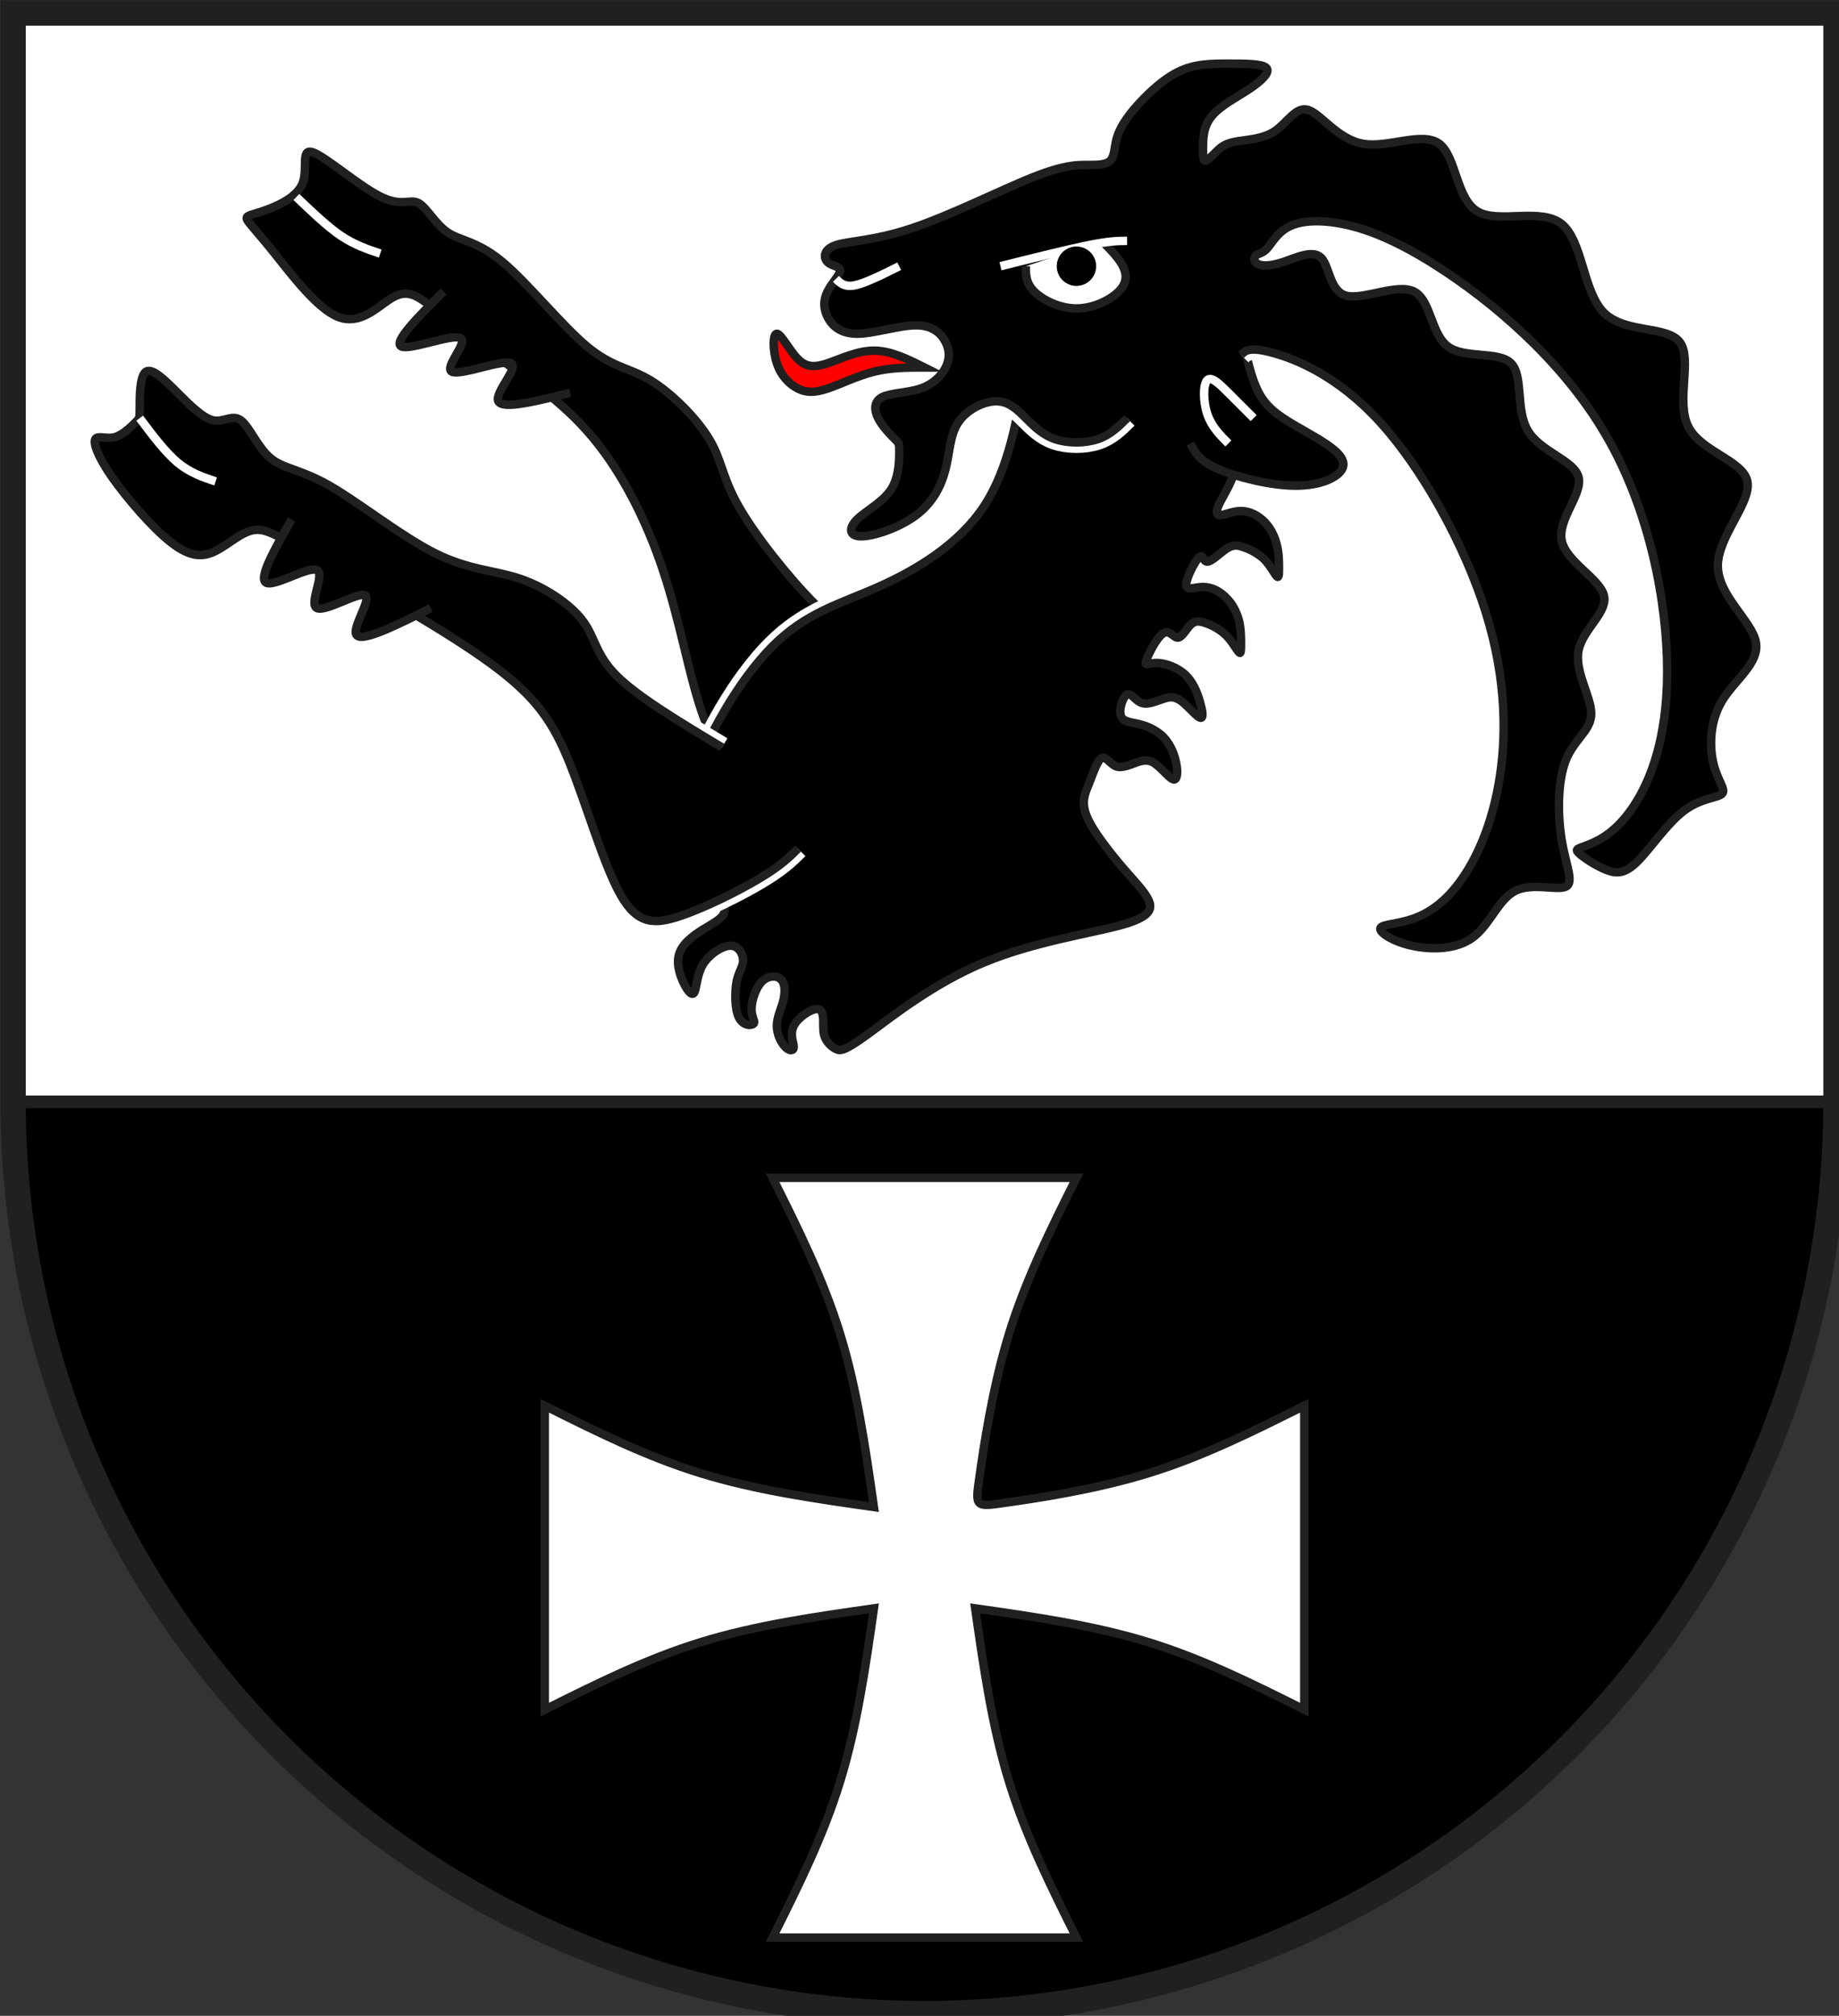
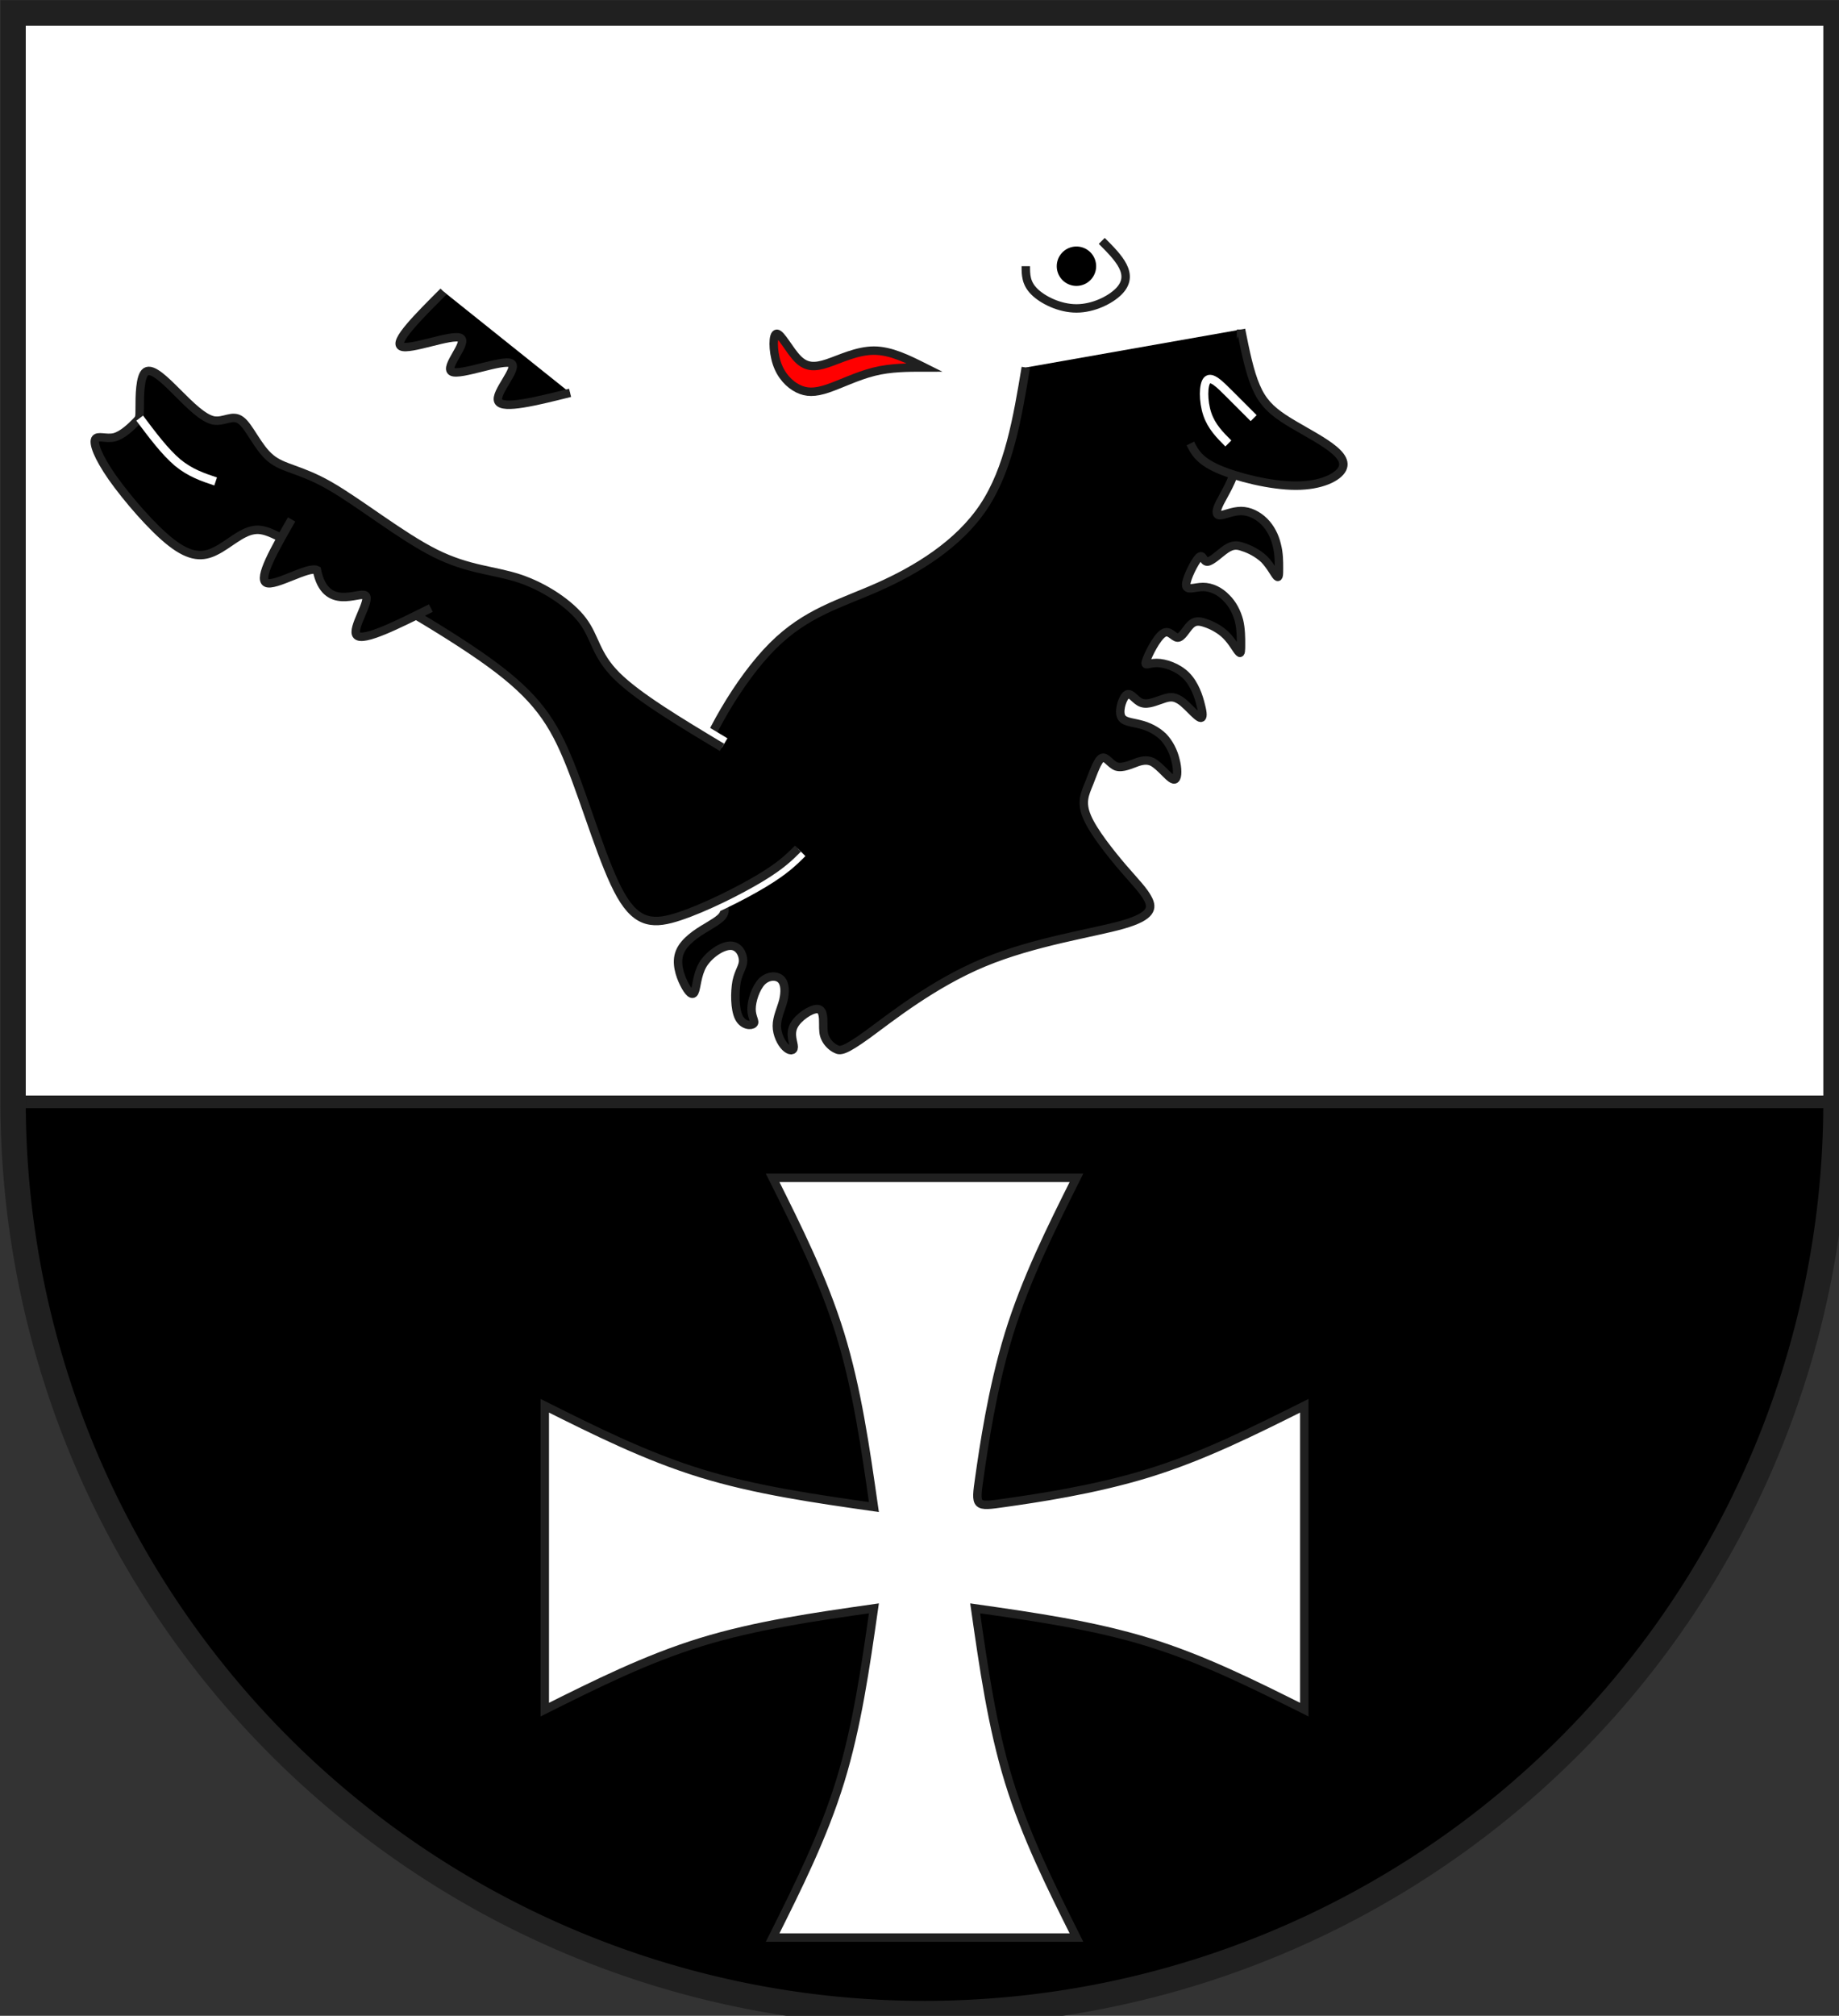
<svg xmlns="http://www.w3.org/2000/svg" xmlns:xlink="http://www.w3.org/1999/xlink" width="438" height="480" viewBox="21 15 438 480">
  <rect x="21" y="15" width="438" height="480" fill="#333333" stroke="none" />
  <title>
Wappen Ardez (CH-GR)
</title>
  <style type="text/css">
  
  .Rand2 { stroke: #202020; stroke-width:30; }
  .Rand3 { stroke: #202020; stroke-width:45; }
  .Rand6 { stroke: #202020; stroke-width:90; }
  .Rand2Hell { stroke: #ffffff; stroke-width:30; }
  .Rand5Hell { stroke: #ffffff; stroke-width:75; }
  .Schwarz { fill: #000000; }
  .Rot { fill: #ff0000; }
  .Silber { fill: #ffffff; }
  
</style>
  <defs>
    <path id="bock2-1" d="M3960,1530 C3930,1710 3900,1890 3810,2025          C3720,2160 3570,2250 3435,2310 C3300,2370 3180,2400 3060,2520          C2940,2640 2820,2850 2775,3000 C2730,3150 2760,3240 2798,3308          C2835,3375 2880,3420 2888,3450 C2895,3480 2865,3495 2828,3518          C2790,3540 2745,3570 2730,3608 C2715,3645 2730,3690 2745,3720          C2760,3750 2775,3765 2782,3750 C2790,3735 2790,3690 2812,3652          C2835,3615 2880,3585 2910,3585 C2940,3585 2955,3615 2955,3638          C2955,3660 2940,3675 2932,3712 C2925,3750 2925,3810 2940,3840          C2955,3870 2985,3870 2992,3862 C3000,3855 2985,3840 2985,3810          C2985,3780 3000,3735 3022,3712 C3045,3690 3075,3690 3090,3705          C3105,3720 3105,3750 3098,3780 C3090,3810 3075,3840 3075,3870          C3075,3900 3090,3930 3105,3945 C3120,3960 3135,3960 3135,3945          C3135,3930 3120,3900 3135,3870 C3150,3840 3195,3810 3218,3810          C3240,3810 3240,3840 3240,3862 C3240,3885 3240,3900 3248,3915          C3255,3930 3270,3945 3285,3952 C3300,3960 3315,3960 3398,3900          C3480,3840 3630,3720 3810,3645 C3990,3570 4200,3540 4305,3510          C4410,3480 4410,3450 4395,3420 C4380,3390 4350,3360 4305,3308          C4260,3255 4200,3180 4178,3128 C4155,3075 4170,3045 4185,3008          C4200,2970 4215,2925 4230,2918 C4245,2910 4260,2940 4282,2948          C4305,2955 4335,2940 4358,2932 C4380,2925 4395,2925 4410,2932          C4425,2940 4440,2955 4455,2970 C4470,2985 4485,3000 4492,2992          C4500,2985 4500,2955 4492,2925 C4485,2895 4470,2865 4448,2842          C4425,2820 4395,2805 4365,2798 C4335,2790 4305,2790 4298,2768          C4290,2745 4305,2700 4320,2692 C4335,2685 4350,2715 4372,2722          C4395,2730 4425,2715 4448,2708 C4470,2700 4485,2700 4500,2708          C4515,2715 4530,2730 4545,2745 C4560,2760 4575,2775 4582,2775          C4590,2775 4590,2760 4582,2730 C4575,2700 4560,2655 4530,2625          C4500,2595 4455,2580 4425,2580 C4395,2580 4380,2595 4388,2572          C4395,2550 4425,2490 4448,2475 C4470,2460 4485,2490 4500,2490          C4515,2490 4530,2460 4545,2445 C4560,2430 4575,2430 4598,2438          C4620,2445 4650,2460 4672,2482 C4695,2505 4710,2535 4718,2542          C4725,2550 4725,2535 4725,2512 C4725,2490 4725,2460 4718,2430          C4710,2400 4695,2370 4672,2348 C4650,2325 4620,2310 4590,2310          C4560,2310 4530,2325 4530,2302 C4530,2280 4560,2220 4575,2205          C4590,2190 4590,2220 4605,2220 C4620,2220 4650,2190 4672,2175          C4695,2160 4710,2160 4732,2168 C4755,2175 4785,2190 4808,2212          C4830,2235 4845,2265 4852,2272 C4860,2280 4860,2265 4860,2242          C4860,2220 4860,2190 4852,2160 C4845,2130 4830,2100 4808,2078          C4785,2055 4755,2040 4725,2040 C4695,2040 4665,2055 4650,2055          C4635,2055 4635,2040 4650,2010 C4665,1980 4695,1935 4710,1875          C4725,1815 4725,1740 4725,1658 C4725,1575 4725,1485 4725,1395" />
    <path id="bock3-1" d="M2880,2880 C2730,2790 2580,2700 2505,2625          C2430,2550 2430,2490 2385,2430 C2340,2370 2250,2310 2160,2280          C2070,2250 1980,2250 1860,2190 C1740,2130 1590,2010 1485,1950          C1380,1890 1320,1890 1275,1852 C1230,1815 1200,1740 1170,1718          C1140,1695 1110,1725 1072,1718 C1035,1710 990,1665 945,1620          C900,1575 855,1530 832,1545 C810,1560 810,1635 810,1672          C810,1710 810,1710 795,1725 C780,1740 750,1770 720,1778          C690,1785 660,1770 652,1785 C645,1800 660,1845 712,1920          C765,1995 855,2100 922,2152 C990,2205 1035,2205 1080,2182          C1125,2160 1170,2115 1215,2108 C1260,2100 1305,2130 1462,2220          C1620,2310 1890,2460 2055,2580 C2220,2700 2280,2790 2340,2940          C2400,3090 2460,3300 2520,3405 C2580,3510 2640,3510 2730,3480          C2820,3450 2940,3390 3015,3345 C3090,3300 3120,3270 3150,3240" />
-     <path id="bock5-1" d="M4320,1710 C4290,1740 4260,1770 4215,1785          C4170,1800 4110,1800 4065,1785 C4020,1770 3990,1740 3960,1710          C3930,1680 3900,1650 3855,1650 C3810,1650 3750,1680 3720,1725          C3690,1770 3690,1830 3675,1890 C3660,1950 3630,2010 3570,2055          C3510,2100 3420,2130 3375,2130 C3330,2130 3330,2100 3360,2070          C3390,2040 3450,2010 3480,1965 C3510,1920 3510,1860 3510,1830          C3510,1800 3510,1800 3495,1785 C3480,1770 3450,1740 3435,1710          C3420,1680 3420,1650 3450,1635 C3480,1620 3540,1620 3585,1605          C3630,1590 3660,1560 3675,1530 C3690,1500 3690,1470 3675,1440          C3660,1410 3630,1380 3570,1380 C3510,1380 3420,1410 3360,1410          C3300,1410 3270,1380 3255,1350 C3240,1320 3240,1290 3255,1260          C3270,1230 3300,1200 3300,1185 C3300,1170 3270,1170 3255,1155          C3240,1140 3240,1110 3285,1095 C3330,1080 3420,1080 3555,1035          C3690,990 3870,900 3982,855 C4095,810 4140,810 4178,810          C4215,810 4245,810 4260,795 C4275,780 4275,750 4282,720          C4290,690 4305,660 4342,615 C4380,570 4440,510 4500,480          C4560,450 4620,450 4680,450 C4740,450 4800,450 4815,465          C4830,480 4800,510 4755,540 C4710,570 4650,600 4620,638          C4590,675 4590,720 4590,750 C4590,780 4590,795 4598,795          C4605,795 4620,780 4635,765 C4650,750 4665,735 4702,728          C4740,720 4800,720 4845,690 C4890,660 4920,600 4965,615          C5010,630 5070,720 5160,735 C5250,750 5370,690 5430,735          C5490,780 5490,930 5565,975 C5640,1020 5790,960 5865,1020          C5940,1080 5940,1260 6015,1335 C6090,1410 6240,1380 6285,1440          C6330,1500 6270,1650 6315,1740 C6360,1830 6510,1860 6525,1935          C6540,2010 6420,2130 6420,2235 C6420,2340 6540,2430 6555,2505          C6570,2580 6480,2640 6435,2715 C6390,2790 6390,2880 6405,2940          C6420,3000 6450,3030 6435,3045 C6420,3060 6360,3060 6300,3105          C6240,3150 6180,3240 6135,3285 C6090,3330 6060,3330 6022,3315          C5985,3300 5940,3270 5925,3255 C5910,3240 5925,3240 5962,3225          C6000,3210 6060,3180 6120,3090 C6180,3000 6240,2850 6240,2610          C6240,2370 6180,2040 6022,1770 C5865,1500 5610,1290 5422,1170          C5235,1050 5115,1020 5032,1012 C4950,1005 4905,1020 4875,1042          C4845,1065 4830,1095 4815,1110 C4800,1125 4785,1125 4778,1132          C4770,1140 4770,1155 4785,1162 C4800,1170 4830,1170 4875,1155          C4920,1140 4980,1110 5010,1140 C5040,1170 5040,1260 5100,1275          C5160,1290 5280,1230 5340,1260 C5400,1290 5400,1410 5460,1455          C5520,1500 5640,1470 5685,1515 C5730,1560 5700,1680 5745,1755          C5790,1830 5910,1860 5925,1920 C5940,1980 5850,2070 5865,2145          C5880,2220 6000,2280 6015,2340 C6030,2400 5940,2460 5925,2535          C5910,2610 5970,2700 5970,2760 C5970,2820 5910,2850 5880,2925          C5850,3000 5850,3120 5865,3210 C5880,3300 5910,3360 5880,3375          C5850,3390 5760,3360 5700,3390 C5640,3420 5610,3510 5550,3555          C5490,3600 5400,3600 5332,3585 C5265,3570 5220,3540 5220,3525          C5220,3510 5265,3510 5318,3495 C5370,3480 5430,3450 5490,3375          C5550,3300 5610,3180 5640,3015 C5670,2850 5670,2640 5595,2400          C5520,2160 5370,1890 5220,1725 C5070,1560 4920,1500 4838,1478          C4755,1455 4740,1470 4725,1485" />
    <clipPath id="clippath">
      <path d="M360,4140 A3240,3240 0.0 0 0 6840,4140 L6840,270 L360,270 L360,4140 Z" />
    </clipPath>
  </defs>
  <g stroke="none" stroke-miterlimit="10" stroke-width="10" stroke-linecap="butt" stroke-linejoin="miter" fill="none" fill-rule="evenodd" transform="scale(0.067)">
    <g clip-path="url(#clippath)">
      <path id="feldo-1" class="Silber" d="M-225,-225 L-225,4140 L7425,4140 L7425,-225 L-225,-225 Z" />
      <path id="feldu-1" class="Schwarz" d="M-225,4140 L-225,7425 L7425,7425 L7425,4140 L-225,4140 Z" />
      <path id="kreuz-1" class="Silber Rand2" d="M4140,4410 L3060,4410 C3150,4590 3240,4770 3300,4965          C3360,5160 3390,5370 3420,5580 L3420,5580          C3210,5550 3000,5520 2805,5460 C2610,5400 2430,5310 2250,5220          L2250,6300 C2430,6210 2610,6120 2805,6060          C3000,6000 3210,5970 3420,5940 L3420,5940          C3390,6150 3360,6360 3300,6555 C3240,6750 3150,6930 3060,7110          L4140,7110 C4050,6930 3960,6750 3900,6555          C3840,6360 3810,6150 3780,5940 L3780,5940          C3990,5970 4200,6000 4395,6060 C4590,6120 4770,6210 4950,6300          L4950,5220 C4770,5310 4590,5400 4395,5460          C4200,5520 3990,5550 3885,5565 C3780,5580 3780,5580 3795,5475          C3810,5370 3840,5160 3900,4965 C3960,4770 4050,4590 4140,4410 Z" />
-       <path id="bock1-1" class="Schwarz Rand2" d="M3420,2520 C3360,2490 3300,2460 3210,2370          C3120,2280 3000,2130 2940,2025 C2880,1920 2880,1860 2835,1785          C2790,1710 2700,1620 2625,1575 C2550,1530 2490,1530 2400,1455          C2310,1380 2190,1230 2100,1155 C2010,1080 1950,1080 1905,1050          C1860,1020 1830,960 1800,945 C1770,930 1740,960 1665,922          C1590,885 1470,780 1425,765 C1380,750 1410,825 1388,878          C1365,930 1290,960 1245,975 C1200,990 1185,990 1192,1005          C1200,1020 1230,1050 1290,1125 C1350,1200 1440,1320 1515,1350          C1590,1380 1650,1320 1695,1290 C1740,1260 1770,1260 1815,1290          C1860,1320 1920,1380 2025,1455 C2130,1530 2280,1620 2400,1755          C2520,1890 2610,2070 2670,2250 C2730,2430 2760,2610 2805,2745          C2850,2880 2910,2970 2970,3060" />
      <path id="bock1x-1" class="Schwarz Rand2" d="M1890,1260 C1800,1350 1710,1440 1740,1455          C1770,1470 1920,1410 1950,1425 C1980,1440 1890,1530 1920,1545          C1950,1560 2100,1500 2130,1515 C2160,1530 2070,1620 2085,1650          C2100,1680 2220,1650 2340,1620" />
      <use class="Rand5Hell" xlink:href="#bock2-1" />
      <use class="Schwarz Rand2" xlink:href="#bock2-1" />
      <use class="Rand5Hell" xlink:href="#bock3-1" />
      <use class="Schwarz Rand2" xlink:href="#bock3-1" />
-       <path id="bock3x-1" class="Schwarz Rand2" d="M1350,2070 C1290,2175 1230,2280 1260,2295          C1290,2310 1410,2235 1440,2250 C1470,2265 1410,2370 1440,2385          C1470,2400 1590,2325 1612,2340 C1635,2355 1560,2460 1582,2482          C1605,2505 1725,2445 1845,2385" />
+       <path id="bock3x-1" class="Schwarz Rand2" d="M1350,2070 C1290,2175 1230,2280 1260,2295          C1290,2310 1410,2235 1440,2250 C1470,2400 1590,2325 1612,2340 C1635,2355 1560,2460 1582,2482          C1605,2505 1725,2445 1845,2385" />
      <path id="bock4-1" class="Schwarz Rand2" d="M4545,1800 C4560,1830 4575,1860 4642,1890          C4710,1920 4830,1950 4920,1950 C5010,1950 5070,1920 5085,1890          C5100,1860 5070,1830 5025,1800 C4980,1770 4920,1740 4875,1710          C4830,1680 4800,1650 4778,1598 C4755,1545 4740,1470 4725,1395" />
      <use class="Rand5Hell" xlink:href="#bock5-1" />
      <use class="Schwarz Rand2" xlink:href="#bock5-1" />
      <path id="zunge-1" class="Rot Rand2" d="M3600,1530 C3540,1530 3480,1530 3420,1545          C3360,1560 3300,1590 3255,1605 C3210,1620 3180,1620 3150,1605          C3120,1590 3090,1560 3075,1515 C3060,1470 3060,1410 3075,1410          C3090,1410 3120,1470 3150,1500 C3180,1530 3210,1530 3255,1515          C3300,1500 3360,1470 3420,1470 C3480,1470 3540,1500 3600,1530 Z" />
      <path id="auge-1" class="Silber Rand2" d="M3960,1170 C3960,1200 3960,1230 3990,1260          C4020,1290 4080,1320 4140,1320 C4200,1320 4260,1290 4290,1260          C4320,1230 4320,1200 4305,1170 C4290,1140 4260,1110 4230,1080" />
      <path id="linie6-1" class="Rand2Hell" d="M4770,1710 C4740,1680 4710,1650 4680,1620          C4650,1590 4620,1560 4605,1575 C4590,1590 4590,1650 4605,1695          C4620,1740 4650,1770 4680,1800" />
      <path id="linie6-2" class="Rand2Hell" d="M3285,1215 C3300,1230 3315,1245 3352,1238 C3390,1230 3450,1200 3510,1170" />
-       <path id="linie6-3" class="Rand2Hell" d="M3870,1170 C3990,1140 4110,1110 4185,1095 C4260,1080 4290,1080 4320,1080" />
      <path id="linie6-4" class="Rand2Hell" d="M810,1710 C855,1770 900,1830 945,1868 C990,1905 1035,1920 1080,1935" />
-       <path id="linie6-5" class="Rand2Hell" d="M1367,924 C1421.33,976 1475.67,1028 1525.33,1062 C1575,1095 1620,1110 1665,1125" />
      <path id="augei-1" class="Schwarz" d="M4210,1170 A70,70 0.0 0 0 4070,1170 A70,70 0.0 0 0 4210,1170 Z" />
      <path id="linie-1" class="Rand3" d="M7425,4140 L-225,4140" />
    </g>
    <path id="clip-boundary" class="Rand6" d="M360,4140 A3240,3240 0.0 0 0 6840,4140 L6840,270 L360,270 L360,4140 Z" />
  </g>
</svg>